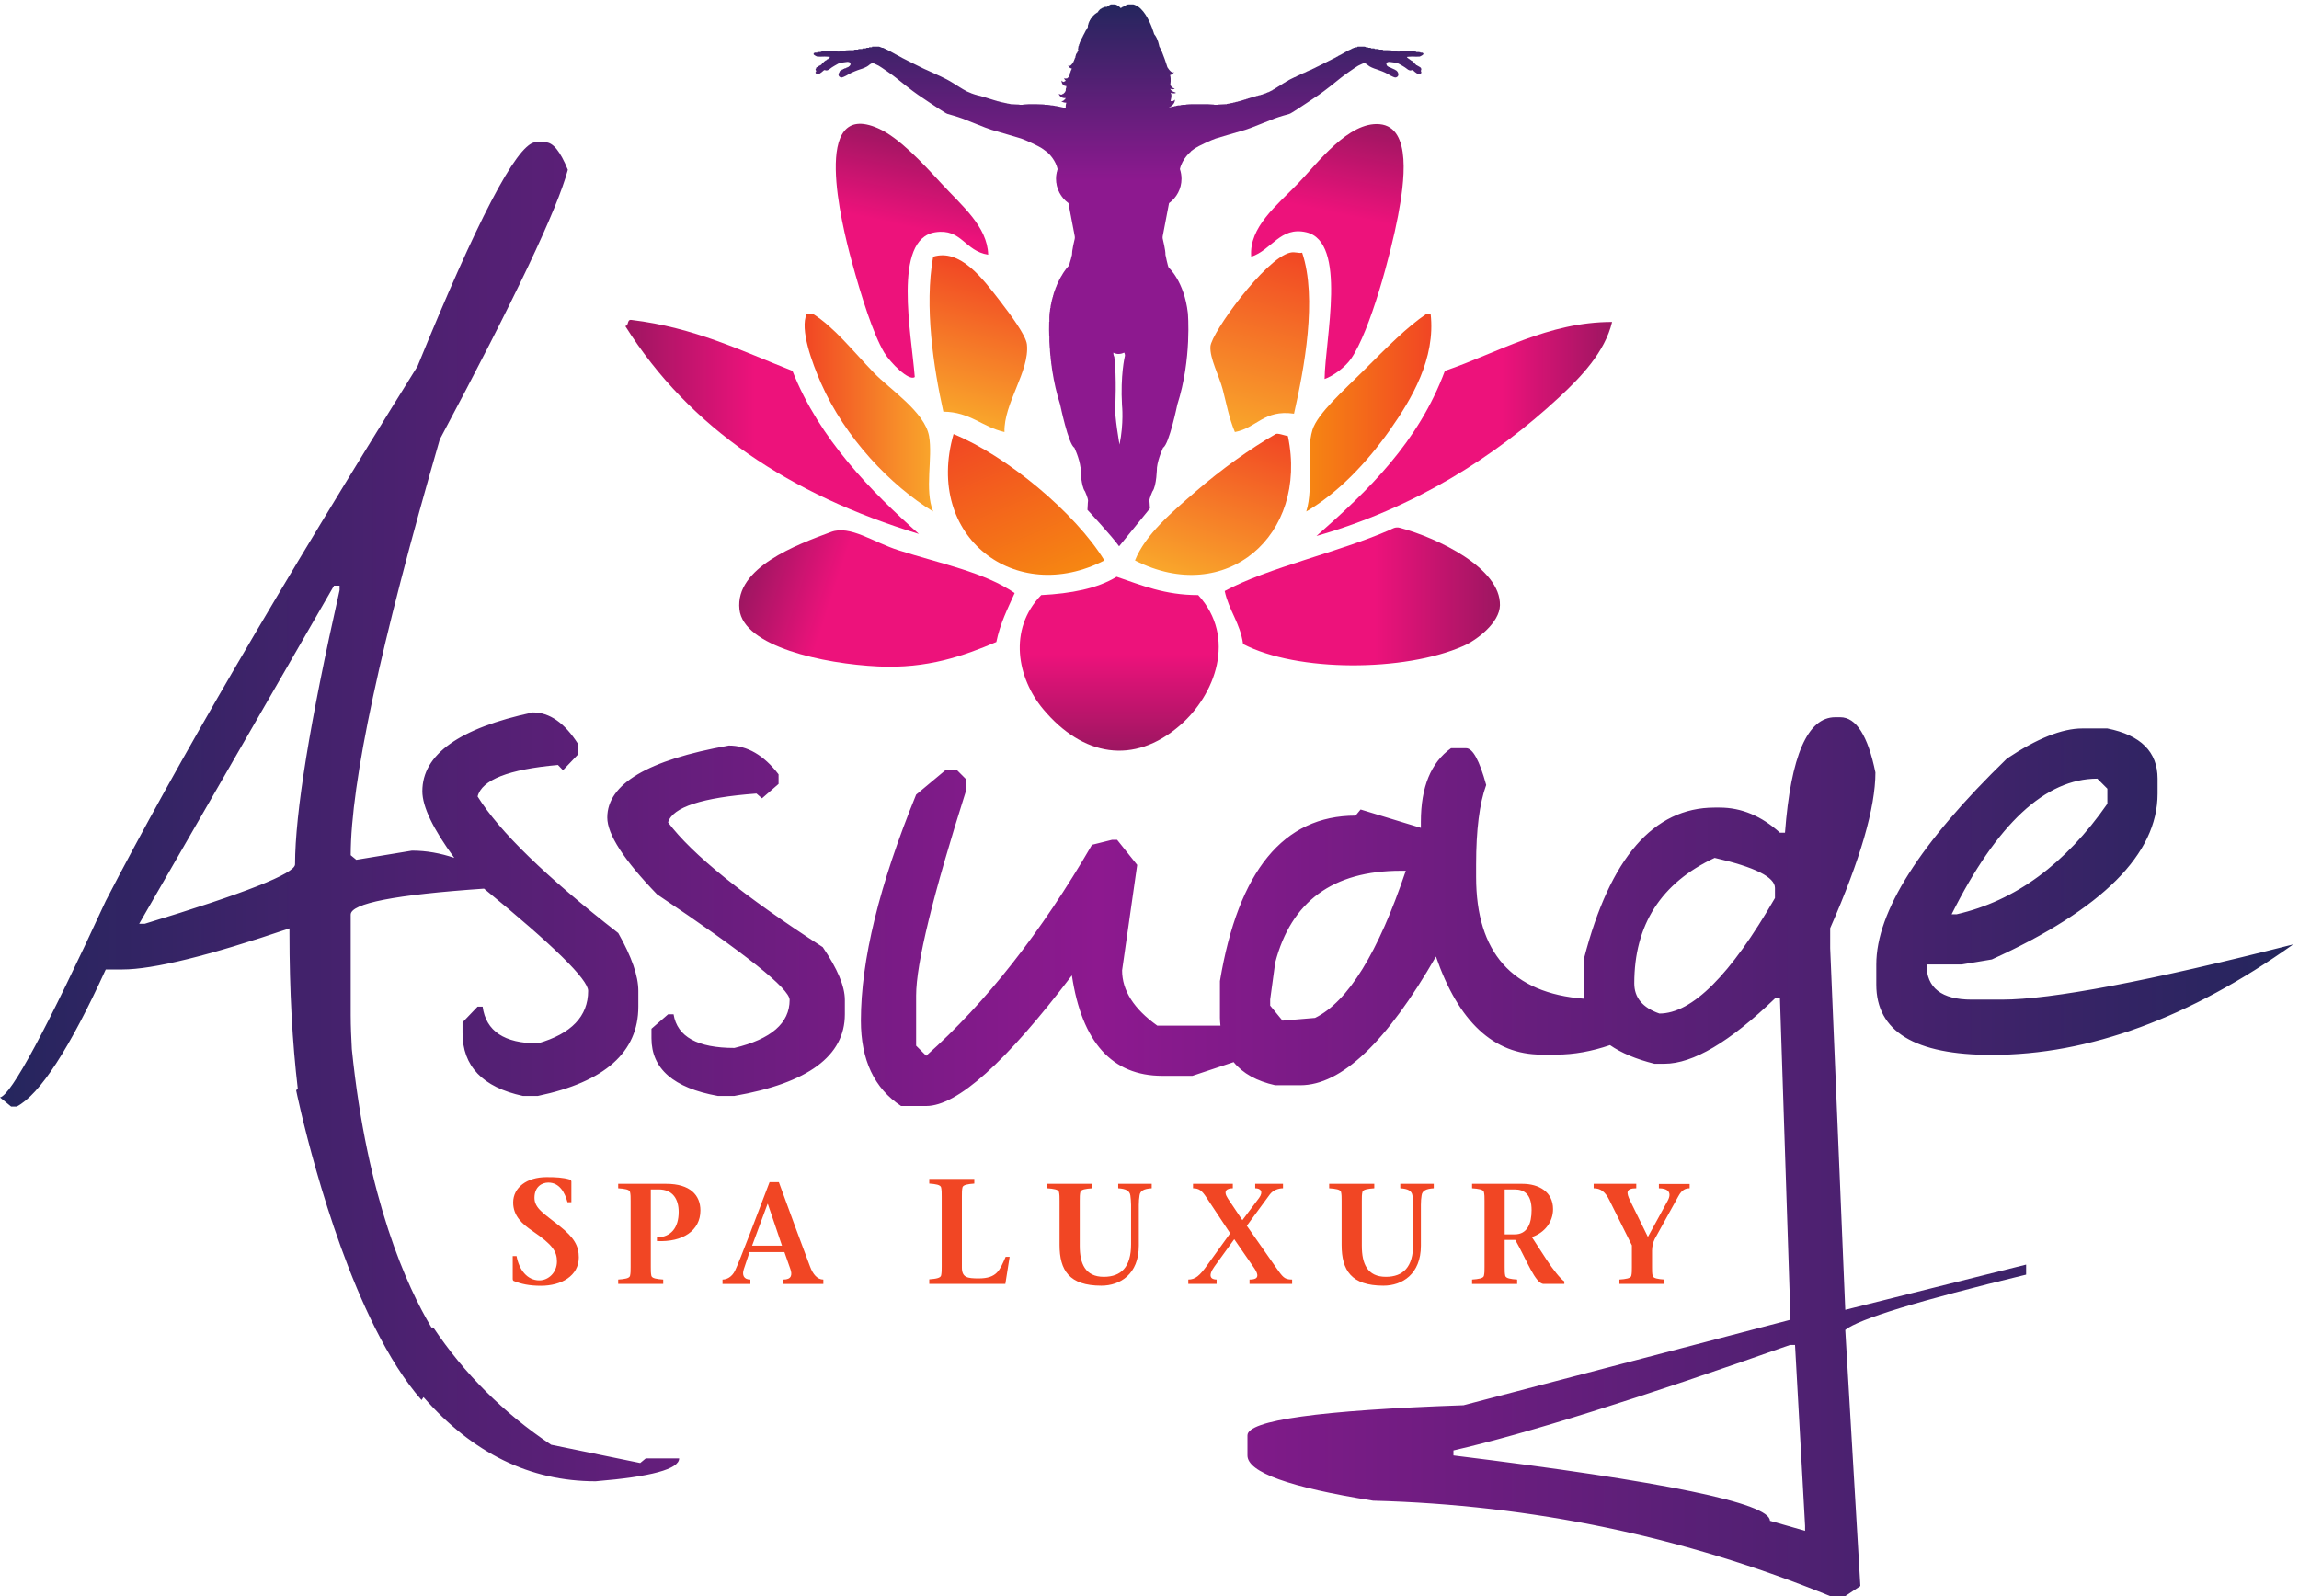
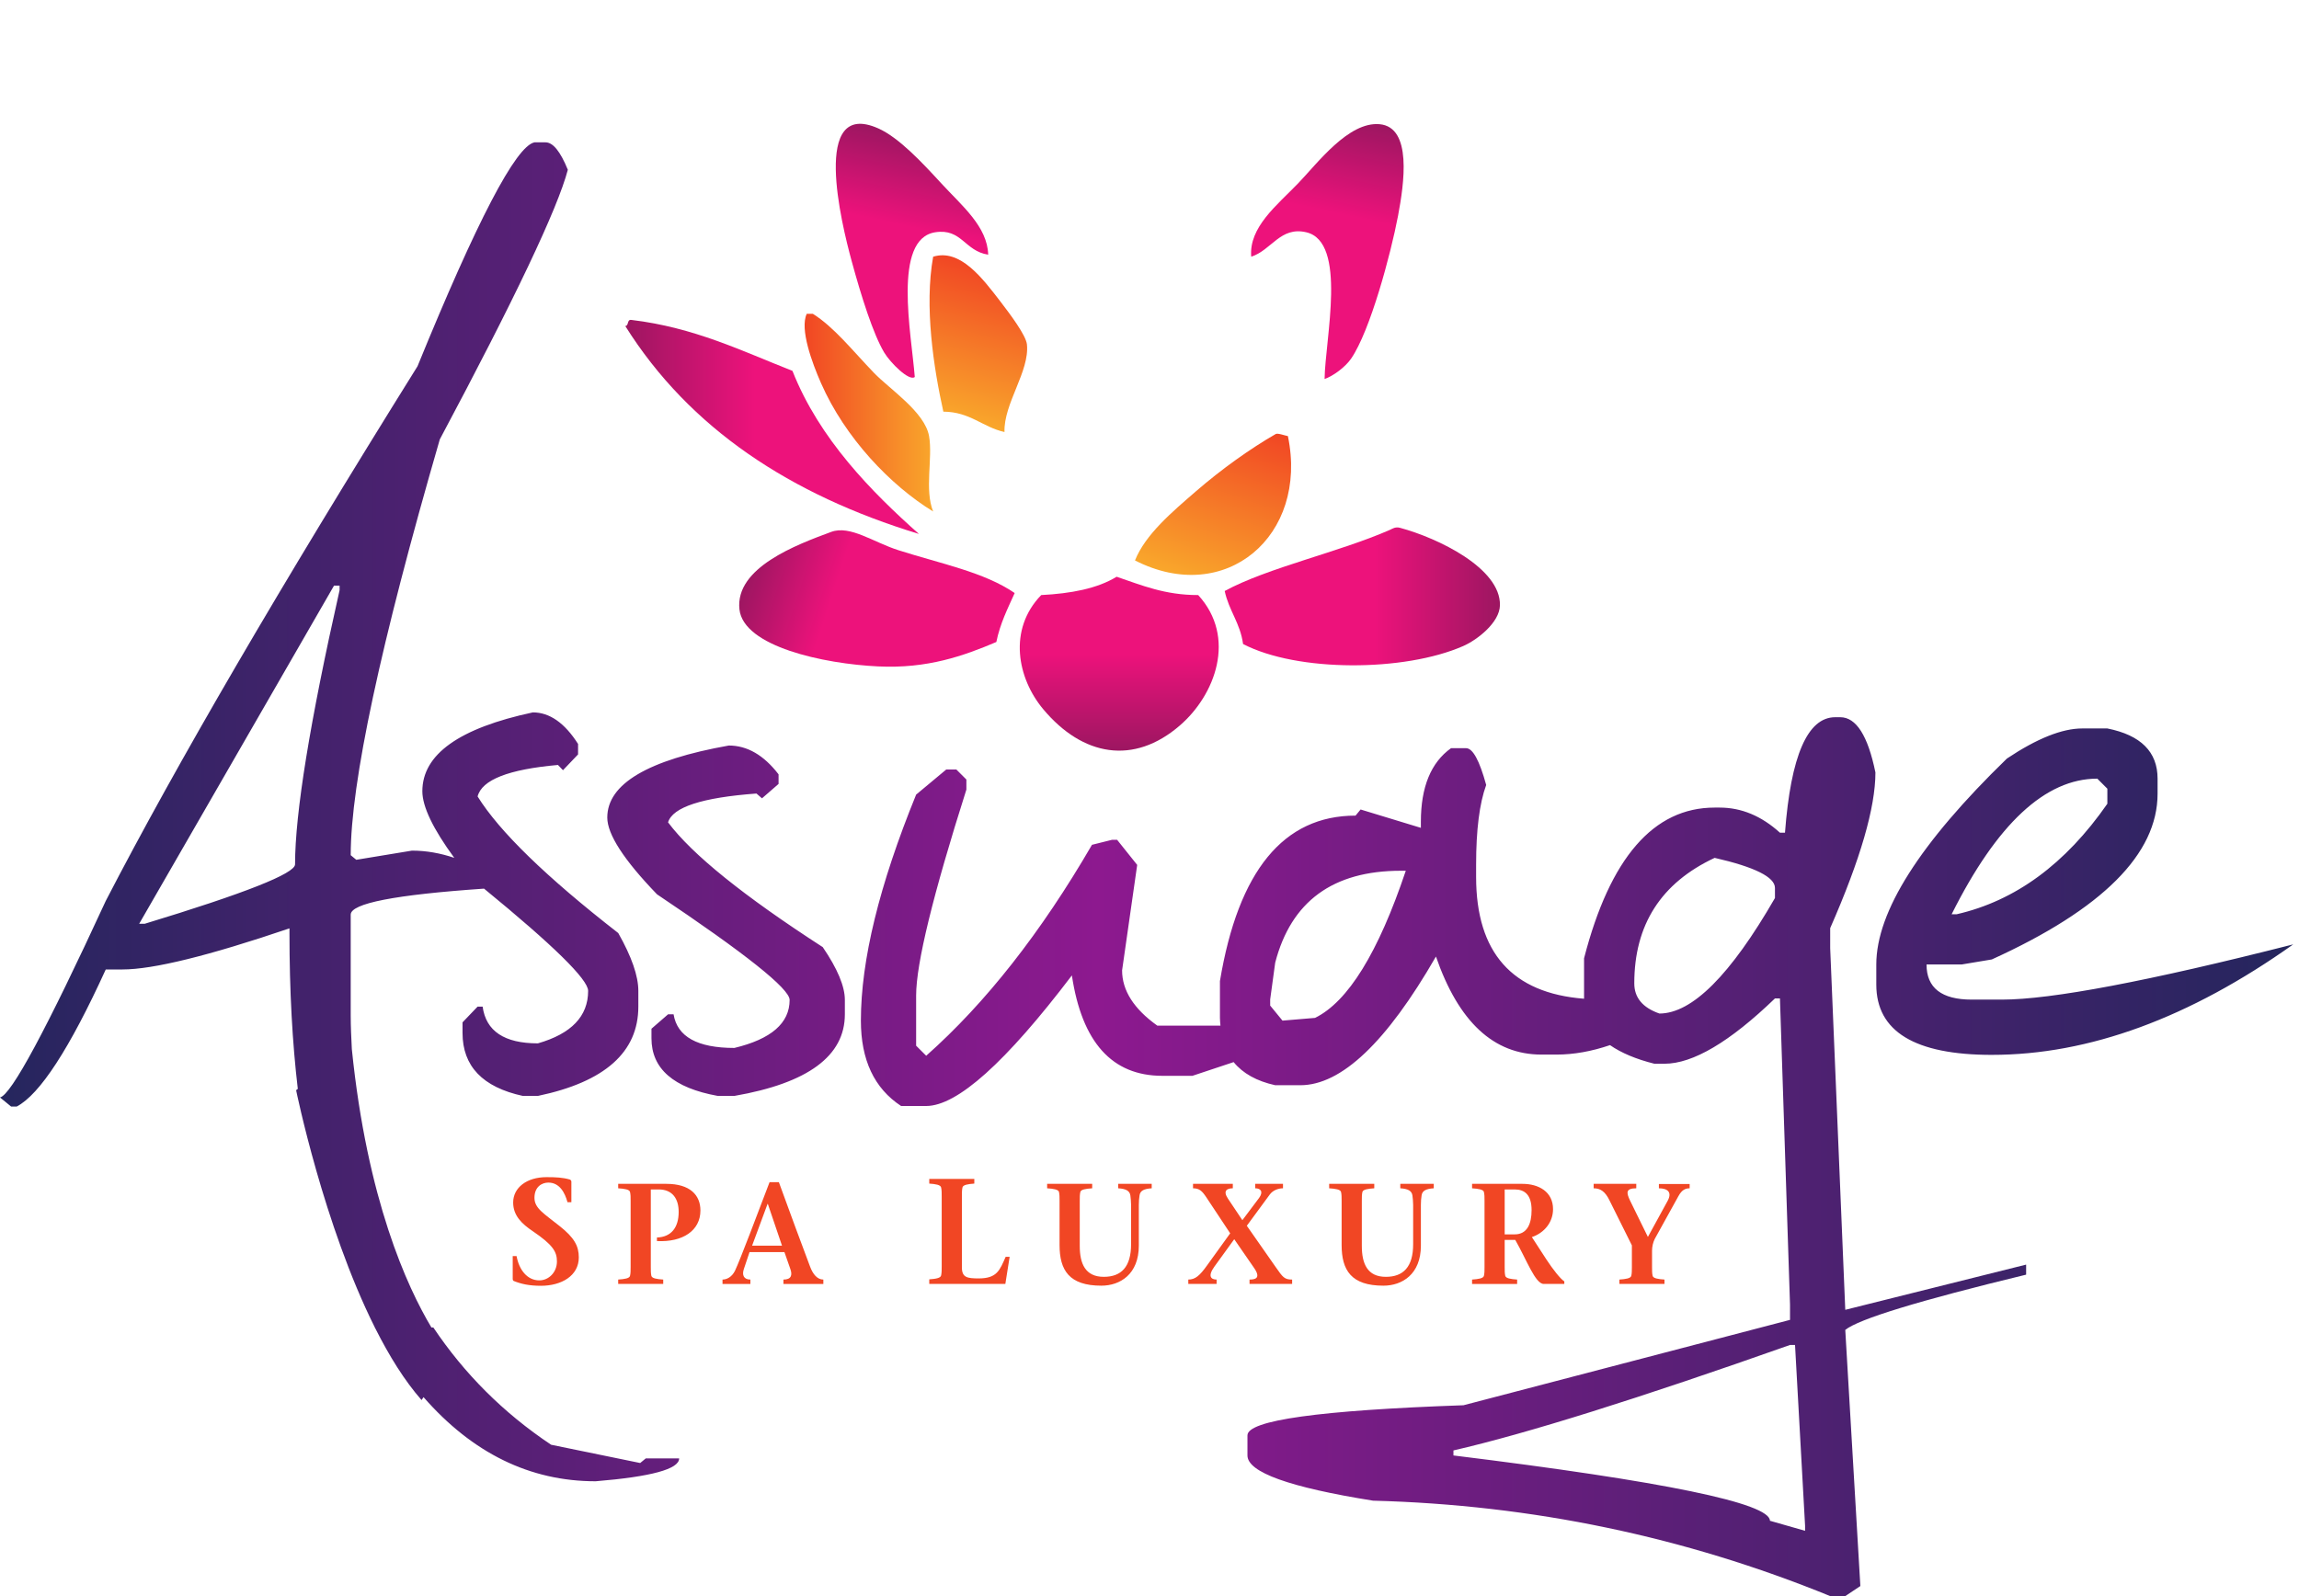
<svg xmlns="http://www.w3.org/2000/svg" viewBox="0 0 508.267 352.96">
  <defs>
    <clipPath id="a">
      <path d="M0 0h3812v2647H0Z" />
    </clipPath>
    <clipPath id="b">
      <path d="M1869.59 2060.64s-7.35-30.84-4.49-80.59c0 0 3.21-29.79-4.17-65.41 0 0-8.62 48.7-7.04 63.2 0 0 2.55 47.23-1.58 82.43 0 0-1.94 4-1.6 7.25 0 0 7.67-5.04 17.92 0 0 0 2.22-2.89.96-6.88zm490.2 499.1c1.34.31 6.71 3.1 6.2 4.36-.46 1.26 1.73 1.73-6.1 2.94-7.89 1.26-15.26 2.1-16.99 2.42-1.73.31-6.41.2-8.46-.21-2.05-.37-7.07-.9-8.85-1.17-1.79-.2-5.89.17-8.51 1.22-2.69 1.05-10.99.84-15.34 1.31-4.37.57-18.43 2.52-23.66 3.52-4.69.89-10.2 2.1-12.66 2.68-2.15.26-6.21.48-9.81-1l-.02.05c-.66-.31-1.31-.57-2.03-.84-1.18-.31-2.42-.57-3.38-.83-1.85-.58-7.97-3.74-11.01-5.37-3.11-1.62-16.08-8.98-22.12-12.03-6.01-3.09-27.58-14.08-32.43-16.29-4.83-2.2-14.06-6.5-19.61-8.93-5.58-2.36-14.87-6.93-20.68-9.87-5.8-3-16.58-9.88-19.82-11.98-3.3-2.05-10.44-6.51-13.77-8.04-3.39-1.57-12.2-5.19-16.84-6.09-4.59-.95-21.78-6.2-28.14-8.31-6.35-2.1-24.7-6.35-29.28-6.72-4.62-.36-15.53-.84-18.77-.58-3.33.27-17.78 1.27-21.95.74 0 0-34.2 1.36-54.4-6.61 3.31 1.46 11.77 5.93 11.77 14.12 0 0-3.69-4.46-7.36-2.04 0 0 3.26 10.24 0 13.5 0 0 6.52-2.47 9.39 0 0 0-9.39 2.04-9.81 6.93 0 0 2.86-2.89 7.78 0 0 0-5.3 0-7.78 6.47 0 0 1.66 9.39-.39 15.91 0 0 5.04.86 6.79 5.48-.68-1-3.8-4.18-11.25 7.55 0 0-7.36 24.48-13.48 34.68 0 0-2.03 13.02-8.54 20.38 0 0-19.56 71.71-55.43 43.18 0 0-11.42 13.45-21.61 2.84 0 0-13.42-.79-16.31-9.35 0 0-15.48-7.77-17.08-25.27 0 0-19.99-33.41-15.5-38.72 0 0-4.89-6.15-4.89-10.19 0 0-6.12-19.55-12.24-14.29 0 0 2.03-5.26 6.12-5.26 0 0-3.67-8.98-3.67-11.03 0-2.04-4.89-8.14-8.96-4.89 0 0 .42-3.67 2.87-4.09 0 0-4.1-4.89-7.37 0 0 0 0-9.35 8.15-9.35 0 0-1.21-5.31-1.21-7.31 0-2.04-4.49-8.98-11.43-5.72 0 0 2.48-7.78 11.86-6.93 0 0-4.52-5.74-7.78-5.31 0 0 3.26-2.42 8.56-2.42 0 0-1.21-2.05-1.21-8.98 0 0-21.59 6.36-47.94 6.56-.31.06-.63.11-.89.16-4.18.53-18.62-.47-21.93-.74-3.29-.26-14.19.22-18.79.58-4.59.37-22.95 4.62-29.29 6.72-6.32 2.11-23.54 7.36-28.15 8.31-4.6.9-13.45 4.52-16.79 6.09-3.34 1.53-10.51 5.99-13.77 8.04-3.25 2.1-14.05 8.98-19.85 11.98-5.81 2.94-15.08 7.51-20.68 9.87-5.54 2.43-14.76 6.73-19.62 8.93-4.83 2.21-26.4 13.2-32.44 16.29-6.01 3.05-18.99 10.41-22.06 12.03-3.11 1.63-9.2 4.79-11.04 5.37-.97.26-2.21.52-3.36.83-.71.27-1.42.53-2.05.84l-.03-.05c-3.6 1.48-7.67 1.26-9.82 1-2.44-.58-7.96-1.79-12.64-2.68-5.2-1-19.28-2.95-23.66-3.52-4.39-.47-12.67-.26-15.32-1.31-2.65-1.05-6.75-1.42-8.56-1.22-1.76.27-6.78.8-8.8 1.17-2.07.41-6.75.52-8.46.21-1.73-.32-9.17-1.16-17.02-2.42-7.86-1.21-5.62-1.68-6.12-2.94s4.88-4.05 6.23-4.36c1.38-.32 8.72-.16 12.36 0 3.66.1 8.72-.58 8.72-.58s.16-.95-2.05-2.26c-2.2-1.31-3.8-3.1-6.09-4.15-2.28-1.05-5.48-5.46-6.8-6.51-1.31-.95-5.72-3.42-7.33-4.36-1.63-.95-1.97-3.94-1.31-4.68.63-.74.5-1.95-.29-3.31-.79-1.32.95-2.21 1.71-3 .71-.78 3.7-.15 5.41.74 1.7.89 4.83 3.57 6.4 5.04 1.59 1.47 3.08-.26 5.13 0 2.05.22 5.17 2.32 6.33 3.52 1.18 1.21 10.14 6.52 12.79 7.83 2.68 1.26 12.12 2.78 15.16 2.89 3.04.1 5.52-1.37 5.12-3.26-.42-1.89-.71-3.36-2.86-4.46-2.18-1.1-8.12-3.47-11.35-5.15-3.23-1.68-5.33-3.79-5.7-7.47-.37-3.72 2.76-5.82 5.41-5.61 2.62.26 11.3 5.09 13.63 6.56 2.29 1.53 12.3 5.62 17.06 7.04 4.72 1.32 11.52 4.26 13.89 6.41 2.37 2.21 5.3 3.83 6.78 3.89 1.37.1 7.06-2.99 9.93-4.25 3.62-1.95 25.16-16.93 29.52-20.7 4.41-3.79 27.17-21.86 36.09-27.85 8.94-5.99 30.45-20.65 35.7-23.85 5.25-3.2 11.06-7.3 13.4-7.88 2.31-.63 15.74-4.31 24.35-7.51 8.59-3.16 39.43-16.13 48.52-18.81 9.09-2.68 42.73-12.4 49.41-14.56 6.67-2.15 29.39-12.76 34.22-16.12 2.21-1.58 5.81-4.15 9.2-6.67 3.83-3.48 13.84-13.66 17.1-28.06-1.71-5.05-2.68-10.46-2.68-16.03 0-16.64 8.14-31.36 20.62-40.44l10.2-53.38s.78-3.05.41-5.36c-.41-2.26-4.96-19.76-4.59-27.01 0 0-4.29-17.44-5.81-18.91 0 0-25.37-25.21-31.47-78.12 0 0-6.85-76.07 17.52-152.2 0 0 13.69-66.2 23.57-71.55 0 0 8.37-17.5 10.27-33.1 0 0 .39-30.79 7.61-39.93 0 0 4.94-11.03 4.94-15.23 0 0-.72-6.31-.98-15.24 0 0 41.31-44.4 52.61-60.58l51.25 62.99c-.31 7.63-.9 12.83-.9 12.83 0 4.2 4.96 15.23 4.96 15.23 7.19 9.14 7.6 39.93 7.6 39.93 1.88 15.6 10.29 33.1 10.29 33.1 9.88 5.35 23.57 71.55 23.57 71.55 24.35 76.13 17.51 152.2 17.51 152.2-6.09 52.91-31.76 75.49-31.76 75.49-1.51 1.53-5.51 21.54-5.51 21.54.35 7.25-4.23 24.75-4.6 27.01-.37 2.31.37 5.36.37 5.36l10.19 53.27c12.56 9.09 20.75 23.85 20.75 40.55 0 5.68-.97 11.09-2.67 16.19 4.06 17.86 18.53 29.21 18.53 29.21l-.05.48c2.59 1.88 5.01 3.67 6.7 4.88 4.83 3.36 27.57 13.97 34.23 16.12 6.67 2.16 40.36 11.88 49.42 14.56 9.09 2.68 39.93 15.65 48.52 18.81 8.61 3.2 21.99 6.88 24.34 7.51 2.35.58 8.12 4.68 13.38 7.88 5.27 3.2 26.77 17.86 35.75 23.85 8.91 5.99 31.65 24.06 36.06 27.85 4.37 3.77 25.87 18.75 29.52 20.7 2.85 1.26 8.57 4.35 9.9 4.25 1.5-.06 4.45-1.68 6.81-3.89 2.37-2.15 9.16-5.09 13.91-6.41 4.75-1.42 14.75-5.51 17.07-7.04 2.31-1.47 10.99-6.3 13.57-6.56 2.63-.21 5.83 1.89 5.46 5.61-.42 3.68-2.49 5.79-5.72 7.47-3.23 1.68-9.14 4.05-11.35 5.15-2.16 1.1-2.43 2.57-2.87 4.46-.4 1.89 2.08 3.36 5.13 3.26 3.06-.11 12.52-1.63 15.15-2.89 2.66-1.31 11.63-6.62 12.8-7.83 1.19-1.2 4.31-3.3 6.36-3.52 2.03-.26 3.53 1.47 5.09 0 1.55-1.47 4.68-4.15 6.4-5.04 1.72-.89 4.72-1.52 5.43-.74.76.79 2.48 1.68 1.74 3-.82 1.36-.96 2.57-.32 3.31.65.74.32 3.73-1.31 4.68-1.61.94-6 3.41-7.34 4.36-1.34 1.05-4.5 5.46-6.8 6.51-2.28 1.05-3.89 2.84-6.1 4.15-2.2 1.31-2.04 2.26-2.04 2.26s5.07.68 8.72.58c3.63-.16 10.98-.32 12.37 0z" />
    </clipPath>
    <clipPath id="d">
-       <path d="M2401.81 2037.2c87.61 29.9 171.47 81.39 277.93 81.33-11.98-50.43-52.35-92.15-88.17-125.4-107.11-99.41-240.11-183.72-403.27-230.48 86.64 76.07 169.36 155.98 213.51 274.55z" />
-     </clipPath>
+       </clipPath>
    <clipPath id="f">
      <path d="M2327.28 1776.2c63.25-17.07 167.33-67.19 166.03-128.77-.59-28.73-37.57-57.47-61-67.76-98.05-43.09-275.97-43.51-366 3.35-4.72 34.89-23.6 55.54-30.53 88.16 71.54 38.88 190.17 64.52 274.54 101.61 4.23 1.94 9.2 5.57 16.96 3.41z" />
    </clipPath>
    <clipPath id="h">
      <path d="M2378.07 2132.09c8.64-74.4-31.71-142.01-67.75-193.23-37.89-53.75-85.3-104.02-138.94-135.5 12.92 42.03-1.16 98.46 10.19 135.5 8.28 27.48 53.47 67.14 84.62 98.34 40.96 40.88 72.24 72.61 105.12 94.89h6.76z" />
    </clipPath>
    <clipPath id="j">
      <path d="M2293.37 2447.31c54.33-4.99 40.72-98.61 30.5-152.57-11.99-62.99-46.1-190.86-77.95-237.2-9.83-14.19-29.55-28.79-44.11-33.89.91 66.46 38.12 227.96-30.43 243.98-43.22 10.14-57.69-29.78-91.53-40.61-4.03 49.02 42.81 85.53 77.96 121.94 32.52 33.78 83.74 103.02 135.56 98.35z" />
    </clipPath>
    <clipPath id="l">
-       <path d="M2164.53 2233.74c25.46-75.86 3.48-192.54-13.52-267.72-50.17 7.25-62.05-23.8-98.3-30.52-9.85 23.21-13.95 46.97-20.32 71.23-6.01 22.75-21.68 51.23-20.32 71.13 1.5 22.5 90.89 145.91 132.18 155.88 8.72 2.15 14.45-1.62 20.28 0z" />
-     </clipPath>
+       </clipPath>
    <clipPath id="n">
      <path d="M2140.84 1928.71c34.46-165.64-103.73-283.69-254.19-206.72 17.31 43.23 61.25 80.22 101.68 115.26 42.4 36.67 89.92 70.55 132.15 94.88 3.42 1.95 14.09-2.2 20.36-3.42z" />
    </clipPath>
    <clipPath id="p">
      <path d="M1991.73 1664.41c64.42-70.56 28.21-166.23-30.54-216.88-76.62-66.24-161.46-51.22-227.03 27.06-43.08 51.43-58.92 132.5-3.39 189.82 49.44 2.52 93.17 10.76 125.38 30.47 41.39-14.03 80.13-30.58 135.58-30.47z" />
    </clipPath>
    <clipPath id="r">
      <path d="M1835.81 1721.99c-147.23-75.97-299.77 38.56-250.75 210.14 88.18-36.14 202.37-130.87 250.75-210.14z" />
    </clipPath>
    <clipPath id="t">
      <path d="M1707.03 2081.23c4.74-44.76-38.8-98.25-37.31-145.73-36.8 8.3-56.82 33.51-101.63 33.88-16.23 73.13-31.82 175-16.94 257.64 44.91 13.82 81.9-35.68 111.85-74.6 16.2-21.12 42.42-56 44.03-71.19z" />
    </clipPath>
    <clipPath id="v">
      <path d="M1686.66 1667.77c-11.53-25.69-24.14-50.38-30.47-81.38-53.9-22.91-114.6-44.66-196.54-40.61-90.7 4.35-223.78 32.99-230.5 94.88-7.48 69.35 94.72 107.38 152.53 128.77 31.43 11.61 69.67-17.02 111.86-30.47 70.42-22.49 142.48-36.36 193.12-71.19z" />
    </clipPath>
    <clipPath id="x">
      <path d="M1564.67 2348.96c34.1-37.09 76.63-71.61 77.97-118.58-39.4 6-43.87 44.14-88.13 37.25-71.16-11.08-39.43-169.21-33.91-240.62-9.09-7.77-40.66 23.64-50.81 40.67-18.31 30.68-38.12 93.3-54.22 152.51-16.83 61.58-67.87 269.67 44.08 220.29 34.23-15.08 73.08-56.74 105.02-91.52z" />
    </clipPath>
    <clipPath id="z">
      <path d="M1544.35 1928.71c6.46-36.66-7.92-88.83 6.8-125.35-70.85 43.35-146.37 122.31-186.41 213.46-14.76 33.62-35.67 89.74-23.71 115.27h10.14c35.61-22.49 65.01-60.21 101.68-98.3 25.92-26.95 84.45-64.99 91.5-105.08z" />
    </clipPath>
    <clipPath id="B">
      <path d="M1317.28 2037.2c44.65-113.53 132.42-202 210.17-271.14-213.04 64.94-380.89 174.95-488.09 345.7 6.38.36 2.33 11.18 10.19 10.13 104.89-12.55 183.41-51.59 267.73-84.69z" />
    </clipPath>
    <clipPath id="D">
      <path d="M1110.49 1286.51c7.65 25.27 56.59 41.24 146.95 47.91l9.19-7.98 27.56 23.95v15.93c-24.53 31.93-52.1 47.91-82.7 47.91-134.67-23.96-202.03-63.84-202.03-119.74 0-27.93 27.54-70.49 82.67-127.66 146.95-98.45 220.45-157.03 220.45-175.592 0-38.59-30.66-65.168-91.86-79.84-61.27 0-94.97 18.641-101.06 55.903h-9.17l-27.57-23.949v-15.973c0-50.551 36.74-82.488 110.21-95.738h27.59c122.41 21.23 183.66 66.468 183.66 135.66v23.937c0 22.662-12.29 51.912-36.75 87.802-131.62 85.11-217.37 154.25-257.14 207.47zM3000.53 108.539l-58.42 16.699c0 29.211-175.37 65.41-526.09 108.594v8.348c121.03 27.789 307.52 86.269 559.47 175.371h8.34l16.7-300.653zm-50.07 1052.151c-73.82-128.09-137.8-192.069-192.08-192.069-27.88 9.758-41.76 26.41-41.76 50.159 0 97.4 44.49 166.97 133.6 208.68 66.82-15.29 100.24-32 100.24-50.07zm-764.53-199.319-54.08-4.531-20.47 25v10.191l8.34 61.169c26.44 101.86 96 152.82 208.79 152.82h8.3c-45.8-136.33-96.12-217.809-150.88-244.649zm856.34 115.829v33.42c50.14 114.12 75.19 200.43 75.19 258.85-12.54 61.25-32.03 91.83-58.46 91.83h-8.36c-45.95 0-73.81-63.99-83.52-192.02h-8.37c-30.62 27.79-63.98 41.77-100.16 41.77h-8.37c-101.6 0-173.97-83.59-217.08-250.56v-66.771c0-.149.03-.321.03-.481-119.57 9.212-179.47 76.662-179.47 202.542v20.43c0 57.69 5.58 101.87 16.75 132.45-11.17 40.77-22.27 61.15-33.41 61.15h-25.06c-33.41-23.85-50.1-64.62-50.1-122.25v-10.18l-100.2 30.51-8.39-10.19c-119.68 0-194.86-91.68-225.42-275.08v-61.1c0-4.559.51-8.719.85-12.981h-105.01c-38.98 27.852-58.48 58.471-58.48 91.831l25.09 175.36-33.39 41.77h-8.35l-33.41-8.34c-84.9-146.16-176.76-263.051-275.56-350.738l-16.75 16.707v83.48c0 52.911 27.84 167.011 83.53 342.381v16.7l-16.71 16.72h-16.71l-50.11-41.78c-61.26-150.25-91.84-275.55-91.84-375.79 0-65.41 22.27-112.699 66.83-141.942h41.76c51.49 0 132.22 72.391 242.14 217.122 16.72-111.321 66.83-166.969 150.31-166.969h50.07l68.5 22.801c15.31-18.793 38.33-31.622 69.09-38.442h41.72c68.19 0 143.35 71.328 225.48 213.97 37.6-108.689 96.05-163.028 175.37-163.028h25.05c28.82 0 58.48 5.378 88.92 15.73 18.6-12.883 43.03-23.273 73.78-30.953h16.7c47.31 0 108.53 36.133 183.72 108.59h8.29l16.74-509.387v-25.07L2432.71 317.32c-239.36-8.359-359.1-25.011-359.1-50.07v-33.418c0-27.891 69.63-52.961 208.82-75.184C2546.81 151.719 2800.15 98.82 3042.27 0h25.06l25.08 16.691-25.08 425.868c22.25 18.082 122.43 48.703 300.64 91.89v16.699l-300.64-75.179ZM564.477 1672.5c-49.379-219.03-74.016-371.02-74.016-455.86 0-15.18-83.277-48.13-249.871-98.77h-9.246l323.894 562.24h9.239zM1064.16 221.27l-148.023 30.371c-79.782 53.218-144.614 118.519-195.782 194.918h-3.171c-40.414 67.5-106.918 212.402-132.336 462.91-.926 18.531-1.875 37.121-1.875 56.461v167.13c0 18.75 73.992 33.09 221.64 43.23 115.266-94.36 173.02-151.05 173.02-169.96 0-42.24-27.875-71.35-83.508-87.31-55.695 0-86.32 20.32-91.863 61.101h-8.356l-25.058-26.16v-17.563c0-55.308 33.414-90.25 100.215-104.757h25.062c111.315 23.269 166.955 72.781 166.955 148.48v26.209c0 24.75-11.13 56.81-33.36 96.08-119.728 93.16-197.638 168.91-233.814 227.13 6.938 27.63 51.461 45.13 133.578 52.38l8.352-8.72 25.059 26.27v17.38c-22.247 34.94-47.336 52.48-75.153 52.48-122.465-26.21-183.691-69.86-183.691-131.08 0-25.62 17.847-62.73 53.07-110.79-23.152 7.83-46.582 12.02-70.336 12.02l-92.539-15.24-9.273 7.64c0 120.25 49.355 350.73 148.078 691.37 124.902 234.27 195.828 383.68 212.828 448.3-12.379 30.37-24.676 45.6-37.02 45.6h-18.484c-30.895-6.31-95.645-130.44-194.336-372.27-228.273-366.02-401.016-662.33-518.226-888.98C77.098 941.82 18.516 832.969 0 829.121l18.516-15.18h9.222c38.543 20.231 87.922 96.207 148.075 227.959h27.792c50.852 0 143.426 22.74 277.579 68.34v-7.55c0-97.2 4.855-183.049 13.855-259.338l-2.793-2.204s45.664-224.32 130.918-394.589h-.156c.367-.637.762-1.219 1.125-1.899 22.793-45.23 48.34-86.578 76.629-118.73l3.269 4.879c81.442-93.137 176.77-139.899 286.125-139.899 92.494 7.621 138.784 20.231 138.784 37.981h-55.51zm2422.15 1137.9 16.68-16.71v-25.01c-69.58-100.24-153.1-161.49-250.48-183.77h-8.37c75.18 150.37 155.86 225.49 242.17 225.49zm-175.37-459.272c161.42 0 328.46 61.204 501.02 183.712-240.75-61.26-402.2-91.829-484.31-91.829h-50.1c-50.09 0-75.14 19.489-75.14 58.419h58.46l50.07 8.36c183.69 83.52 275.54 175.36 275.54 275.54v25.07c0 44.55-27.86 72.34-83.49 83.47h-41.74c-33.37 0-75.19-16.64-125.24-50.06-144.81-140.59-217.1-254.65-217.1-342.38v-33.41c0-77.97 64.01-116.892 192.03-116.892z" />
    </clipPath>
    <linearGradient id="c" x1="0" x2="1" y1="0" y2="0" gradientTransform="scale(-901.665 901.665) rotate(90 -1.999 -.063)" gradientUnits="userSpaceOnUse" spreadMethod="pad">
      <stop offset="0" style="stop-opacity:1;stop-color:#8d198f" />
      <stop offset=".674" style="stop-opacity:1;stop-color:#8d198f" />
      <stop offset="1" style="stop-opacity:1;stop-color:#24265d" />
    </linearGradient>
    <linearGradient id="e" x1="0" x2="1" y1="0" y2="0" gradientTransform="matrix(491.436 0 0 -491.436 2188.3 1940.59)" gradientUnits="userSpaceOnUse" spreadMethod="pad">
      <stop offset="0" style="stop-opacity:1;stop-color:#ed127b" />
      <stop offset=".629" style="stop-opacity:1;stop-color:#ed127b" />
      <stop offset="1" style="stop-opacity:1;stop-color:#9c1661" />
    </linearGradient>
    <linearGradient id="g" x1="0" x2="1" y1="0" y2="0" gradientTransform="matrix(457.539 0 0 -457.539 2035.78 1662.24)" gradientUnits="userSpaceOnUse" spreadMethod="pad">
      <stop offset="0" style="stop-opacity:1;stop-color:#ed127b" />
      <stop offset=".546" style="stop-opacity:1;stop-color:#ed127b" />
      <stop offset="1" style="stop-opacity:1;stop-color:#9c1661" />
    </linearGradient>
    <linearGradient id="i" x1="0" x2="1" y1="0" y2="0" gradientTransform="matrix(207.871 0 0 -207.871 2171.38 1967.73)" gradientUnits="userSpaceOnUse" spreadMethod="pad">
      <stop offset="0" style="stop-opacity:1;stop-color:#f68712" />
      <stop offset="1" style="stop-opacity:1;stop-color:#f14624" />
    </linearGradient>
    <linearGradient id="k" x1="0" x2="1" y1="0" y2="0" gradientTransform="scale(433.75 -433.75) rotate(-78 -.415 -5.409)" gradientUnits="userSpaceOnUse" spreadMethod="pad">
      <stop offset="0" style="stop-opacity:1;stop-color:#ed127b" />
      <stop offset=".629" style="stop-opacity:1;stop-color:#ed127b" />
      <stop offset="1" style="stop-opacity:1;stop-color:#9c1661" />
    </linearGradient>
    <linearGradient id="m" x1="0" x2="1" y1="0" y2="0" gradientTransform="scale(317.519 -317.519) rotate(-74 -.804 -7.343)" gradientUnits="userSpaceOnUse" spreadMethod="pad">
      <stop offset="0" style="stop-opacity:1;stop-color:#f9a72b" />
      <stop offset="1" style="stop-opacity:1;stop-color:#f14624" />
    </linearGradient>
    <linearGradient id="o" x1="0" x2="1" y1="0" y2="0" gradientTransform="scale(280.634 -280.634) rotate(-71 -.678 -7.958)" gradientUnits="userSpaceOnUse" spreadMethod="pad">
      <stop offset="0" style="stop-opacity:1;stop-color:#f9a72b" />
      <stop offset="1" style="stop-opacity:1;stop-color:#f14624" />
    </linearGradient>
    <linearGradient id="q" x1="0" x2="1" y1="0" y2="0" gradientTransform="scale(-289.155 289.155) rotate(-90 -.286 6.148)" gradientUnits="userSpaceOnUse" spreadMethod="pad">
      <stop offset="0" style="stop-opacity:1;stop-color:#ed127b" />
      <stop offset=".446" style="stop-opacity:1;stop-color:#ed127b" />
      <stop offset="1" style="stop-opacity:1;stop-color:#9c1661" />
    </linearGradient>
    <linearGradient id="s" x1="0" x2="1" y1="0" y2="0" gradientTransform="scale(-292.06 292.06) rotate(67 -7.34 -1.633)" gradientUnits="userSpaceOnUse" spreadMethod="pad">
      <stop offset="0" style="stop-opacity:1;stop-color:#f68712" />
      <stop offset="1" style="stop-opacity:1;stop-color:#f14624" />
    </linearGradient>
    <linearGradient id="u" x1="0" x2="1" y1="0" y2="0" gradientTransform="scale(256.299 -256.299) rotate(-74 -2.003 -7.91)" gradientUnits="userSpaceOnUse" spreadMethod="pad">
      <stop offset="0" style="stop-opacity:1;stop-color:#f9a72b" />
      <stop offset="1" style="stop-opacity:1;stop-color:#f14624" />
    </linearGradient>
    <linearGradient id="w" x1="0" x2="1" y1="0" y2="0" gradientTransform="scale(-432.441 432.441) rotate(18 -13.418 -10.273)" gradientUnits="userSpaceOnUse" spreadMethod="pad">
      <stop offset="0" style="stop-opacity:1;stop-color:#ed127b" />
      <stop offset=".662" style="stop-opacity:1;stop-color:#ed127b" />
      <stop offset="1" style="stop-opacity:1;stop-color:#9c1661" />
    </linearGradient>
    <linearGradient id="y" x1="0" x2="1" y1="0" y2="0" gradientTransform="scale(396.137 -396.137) rotate(-78 -1.337 -4.844)" gradientUnits="userSpaceOnUse" spreadMethod="pad">
      <stop offset="0" style="stop-opacity:1;stop-color:#ed127b" />
      <stop offset=".617" style="stop-opacity:1;stop-color:#ed127b" />
      <stop offset="1" style="stop-opacity:1;stop-color:#9c1661" />
    </linearGradient>
    <linearGradient id="A" x1="0" x2="1" y1="0" y2="0" gradientTransform="translate(1551.15 1967.72) scale(-213.667 213.667)" gradientUnits="userSpaceOnUse" spreadMethod="pad">
      <stop offset="0" style="stop-opacity:1;stop-color:#f9a72b" />
      <stop offset="1" style="stop-opacity:1;stop-color:#f14624" />
    </linearGradient>
    <linearGradient id="C" x1="0" x2="1" y1="0" y2="0" gradientTransform="translate(1527.45 1944.01) scale(-488.096 488.096)" gradientUnits="userSpaceOnUse" spreadMethod="pad">
      <stop offset="0" style="stop-opacity:1;stop-color:#ed127b" />
      <stop offset=".558" style="stop-opacity:1;stop-color:#ed127b" />
      <stop offset="1" style="stop-opacity:1;stop-color:#9c1661" />
    </linearGradient>
    <linearGradient id="E" x1="0" x2="1" y1="0" y2="0" gradientTransform="matrix(3811.96 0 0 -3811.96 0 1208.58)" gradientUnits="userSpaceOnUse" spreadMethod="pad">
      <stop offset="0" style="stop-opacity:1;stop-color:#24265d" />
      <stop offset=".479" style="stop-opacity:1;stop-color:#8d198f" />
      <stop offset=".995" style="stop-opacity:1;stop-color:#24265d" />
      <stop offset="1" style="stop-opacity:1;stop-color:#24265d" />
    </linearGradient>
  </defs>
  <g clip-path="url(#a)" transform="matrix(.133 0 0 -.133 0 352.96)">
    <g clip-path="url(#b)">
-       <path d="M1859 1745v2h-1v1h-1v1h-1v2h-1v1h-1v1h-1v1h-1v2h-1v1h-1v1h-1v1h-1v1h-1v2h-1v1h-1v1h-1v1h-1v1h-1v1h-1v2h-1v1h-1v1h-1v1h-1v1h-1v1h-1v1h-1v2h-1v1h-1v1h-1v1h-1v1h-1v1h-1v1h-1v1h-1v2h-1v1h-1v1h-1v1h-1v1h-1v1h-1v1h-1v1h-1v1h-1v1h-1v2h-1v1h-1v1h-1v1h-1v1h-1v1h-1v1h-1v1h-1v1h-1v9h1v10h-1v4h-1v2h-1v3h-1v2h-1v2h-1v2h-1v2h-1v4h-1v3h-1v6h-1v8h-1v15h-1v5h-1v5h-1v3h-1v3h-1v3h-1v3h-1v3h-1v2h-1v2h-1v3h-1v1h-1v1h-1v1h-1v2h-1v2h-1v2h-1v2h-1v2h-1v3h-1v3h-1v3h-1v3h-1v4h-1v3h-1v4h-1v3h-1v4h-1v4h-1v4h-1v4h-1v4h-1v5h-1v4h-1v4h-1v4h-1v3h-1v4h-1v3h-1v4h-1v4h-1v4h-1v4h-1v5h-1v5h-1v5h-1v6h-1v6h-1v7h-1v8h-1v9h-1v12h-1v21h-1v24h1v17h1v6h1v6h1v5h1v4h1v3h1v4h1v4h1v2h1v3h1v3h1v2h1v3h1v2h1v2h1v2h1v2h1v2h1v2h1v2h1v1h1v2h1v2h1v1h1v2h1v1h1v2h1v1h1v1h1v1h1v2h1v1h1v1h1v3h1v4h1v3h1v4h1v6h1v8h1v5h1v5h1v4h1v8h-1v6h-1v5h-1v5h-1v5h-1v5h-1v6h-1v5h-1v5h-1v5h-1v6h-2v1h-1v1h-1v1h-1v1h-1v1h-1v1h-1v1h-1v1h-1v2h-1v1h-1v2h-1v1h-1v2h-1v1h-1v3h-1v2h-1v3h-1v3h-1v5h-1v16h1v4h1v7h-1v2h-1v3h-1v2h-1v2h-1v1h-1v2h-1v2h-1v1h-1v1h-1v2h-1v1h-1v1h-1v1h-1v1h-1v1h-1v1h-1v1h-1v1h-2v1h-1v1h-1v1h-2v1h-1v1h-2v1h-2v1h-1v1h-2v1h-2v1h-2v1h-2v1h-2v1h-3v1h-2v1h-2v1h-2v1h-2v1h-3v1h-2v1h-3v1h-3v1h-3v1h-3v1h-4v1h-3v1h-4v1h-3v1h-3v1h-4v1h-3v1h-4v1h-3v1h-4v1h-3v1h-3v1h-3v1h-3v1h-3v1h-3v1h-2v1h-3v1h-2v1h-3v1h-2v1h-3v1h-2v1h-3v1h-2v1h-3v1h-2v1h-3v1h-2v1h-3v1h-2v1h-3v1h-3v1h-3v1h-4v1h-3v1h-3v1h-4v1h-3v1h-2v1h-1v1h-2v1h-2v1h-1v1h-2v1h-1v1h-2v1h-1v1h-2v1h-2v1h-1v1h-2v1h-1v1h-2v1h-1v1h-1v1h-2v1h-1v1h-2v1h-1v1h-2v1h-1v1h-2v1h-1v1h-2v1h-1v1h-2v1h-1v1h-2v1h-1v1h-2v1h-1v1h-2v1h-1v1h-1v1h-2v1h-1v1h-1v1h-2v1h-1v1h-1v1h-1v1h-2v1h-1v1h-1v1h-2v1h-1v1h-1v1h-1v1h-2v1h-1v1h-1v1h-1v1h-2v1h-1v1h-1v1h-1v1h-2v1h-1v1h-1v1h-1v1h-2v1h-1v1h-2v1h-1v1h-1v1h-2v1h-1v1h-2v1h-1v1h-1v1h-2v1h-1v1h-2v1h-1v1h-2v1h-1v1h-2v1h-2v1h-2v1h-2v1h-2v1h-4v-1h-2v-1h-1v-1h-2v-1h-1v-1h-2v-1h-2v-1h-2v-1h-2v-1h-3v-1h-3v-1h-3v-1h-3v-1h-2v-1h-3v-1h-2v-1h-2v-1h-1v-1h-2v-1h-2v-1h-2v-1h-2v-1h-2v-1h-3v-1h-2v1h-3v1h-1v2h-1v4h1v2h1v2h1v1h1v1h2v1h2v1h2v1h3v1h2v1h2v1h1v1h1v1h1v3h-1v1h-10v-1h-5v-1h-3v-1h-2v-1h-2v-1h-1v-1h-2v-1h-2v-1h-1v-1h-2v-1h-1v-1h-1v-1h-2v-1h-2v-1h-4v1h-2v-1h-1v-1h-1v-1h-1v-1h-2v-1h-1v-1h-2v-1h-5v1h-1v1h-1v3h1v2h-1v3h1v2h1v1h2v1h1v1h2v1h2v1h1v1h1v1h1v1h1v1h1v1h1v1h1v1h2v1h1v1h2v1h1v1h1v1h-21v1h-2v1h-1v1h-2v4h1v1h5v1h6v1h8v1h14v-1h14v1h5v1h14v1h7v1h7v1h6v1h5v1h5v1h14v-1h2v-1h4v-1h2v-1h2v-1h2v-1h2v-1h2v-1h2v-1h2v-1h2v-1h2v-1h1v-1h2v-1h2v-1h2v-1h2v-1h2v-1h1v-1h2v-1h2v-1h2v-1h2v-1h2v-1h2v-1h2v-1h2v-1h2v-1h2v-1h2v-1h2v-1h2v-1h2v-1h2v-1h2v-1h2v-1h2v-1h2v-1h3v-1h2v-1h2v-1h2v-1h2v-1h3v-1h2v-1h2v-1h2v-1h2v-1h3v-1h2v-1h2v-1h2v-1h2v-1h2v-1h2v-1h2v-1h2v-1h1v-1h2v-1h2v-1h1v-1h2v-1h2v-1h1v-1h2v-1h1v-1h2v-1h1v-1h2v-1h2v-1h1v-1h2v-1h2v-1h2v-1h1v-1h3v-1h2v-1h2v-1h3v-1h3v-1h3v-1h4v-1h4v-1h3v-1h4v-1h3v-1h3v-1h4v-1h3v-1h3v-1h3v-1h4v-1h4v-1h5v-1h4v-1h5v-1h15v-1h6v1h36v-1h10v-1h7v-1h6v-1h5v-1h4v-1h3v8h-5v1h-2v2h2v1h2v1h1v1h1v1h-3v1h-3v1h-1v1h-1v1h-1v1h-1v2h-1v1h3v-1h3v1h2v1h1v1h1v1h1v2h1v5h1v2h-2v1h-2v1h-1v1h-1v1h-1v2h-1v5h1v-1h1v-1h1v-1h1v1h2v2h-1v2h-1v2h2v-1h4v1h1v1h1v1h1v3h1v4h1v3h1v2h1v1h-3v1h-1v1h-1v2h-1v2h1v-1h3v1h1v1h1v1h1v2h1v1h1v2h1v3h1v2h1v4h1v3h1v1h1v2h1v2h1v1h-1v3h1v4h1v3h1v3h1v2h1v2h1v2h1v2h1v2h1v2h1v2h1v2h1v2h1v2h1v1h1v2h1v2h1v5h1v3h1v2h1v2h1v2h1v1h1v2h1v1h1v1h1v1h1v1h1v1h1v1h2v1h1v1h2v2h1v1h1v1h1v1h1v1h2v1h2v1h2v1h5v1h2v1h1v1h2v1h11v-1h2v-1h1v-1h2v-1h1v-1h3v1h2v1h1v1h3v1h2v1h13v-1h2v-1h2v-1h2v-1h1v-1h2v-1h1v-1h1v-1h1v-1h1v-1h1v-1h1v-2h1v-1h1v-1h1v-2h1v-1h1v-2h1v-2h1v-2h1v-2h1v-1h1v-3h1v-2h1v-2h1v-3h1v-2h1v-3h1v-3h1v-3h1v-2h1v-1h1v-2h1v-2h1v-2h1v-2h1v-3h1v-3h1v-5h1v-2h1v-2h1v-2h1v-2h1v-2h1v-3h1v-2h1v-3h1v-3h1v-3h1v-3h1v-3h1v-3h1v-2h1v-2h1v-1h1v-1h1v-1h1v-1h1v-1h1v-1h3v1h1v-2h-1v-2h-1v-1h-2v-1h-2v-17h1v-1h1v-2h2v-1h2v-1h2v-1h-2v-1h-5v-1h1v-1h2v-1h2v-1h2v-1h2v-1h-2v-1h-6v1h-1v-2h1v-6h-1v-5h2v1h2v1h1v1h2v-3h-1v-3h-1v-2h-1v-1h-1v-1h-1v-1h-1v-1h3v1h4v1h7v1h9v1h47v-1h7v1h14v1h5v1h5v1h4v1h4v1h4v1h3v1h3v1h4v1h3v1h3v1h3v1h4v1h3v1h4v1h4v1h3v1h3v1h3v1h2v1h3v1h2v1h2v1h2v1h1v1h2v1h2v1h1v1h2v1h1v1h2v1h2v1h1v1h2v1h1v1h2v1h2v1h1v1h2v1h2v1h1v1h2v1h2v1h2v1h2v1h3v1h2v1h2v1h2v1h2v1h2v1h2v1h3v1h2v1h2v1h2v1h2v1h3v1h2v1h2v1h2v1h2v1h2v1h2v1h2v1h2v1h2v1h2v1h2v1h2v1h2v1h2v1h2v1h2v1h2v1h2v1h2v1h2v1h2v1h2v1h1v1h2v1h2v1h2v1h2v1h2v1h1v1h2v1h2v1h2v1h2v1h2v1h2v1h2v1h4v1h3v1h14v-1h4v-1h5v-1h6v-1h7v-1h7v-1h14v-1h5v-1h14v1h15v-1h7v-1h7v-1h4v-1h1v-1h1v-2h-1v-1h-1v-1h-2v-1h-2v-1h-21v-1h1v-1h2v-1h1v-1h1v-1h2v-1h1v-1h2v-1h1v-1h1v-2h1v-1h1v-1h2v-1h2v-1h2v-1h1v-1h1v-1h1v-10h-2v-1h-4v1h-3v1h-1v1h-1v1h-2v1h-1v1h-1v1h-1v-1h-5v1h-2v1h-1v1h-2v1h-1v1h-1v1h-2v1h-2v1h-1v1h-2v1h-2v1h-2v1h-3v1h-5v1h-10v-1h-1v-2h1v-2h1v-1h1v-1h2v-1h3v-1h2v-1h2v-1h2v-1h2v-1h1v-1h1v-1h1v-2h1v-6h-1v-1h-1v-1h-3v-1h-2v1h-3v1h-2v1h-2v1h-2v1h-2v1h-1v1h-2v1h-2v1h-2v1h-3v1h-2v1h-3v1h-2v1h-4v1h-2v1h-3v1h-2v1h-2v1h-2v1h-1v1h-1v1h-2v1h-1v1h-5v-1h-2v-1h-2v-1h-2v-1h-2v-1h-1v-1h-2v-1h-1v-1h-2v-1h-1v-1h-2v-1h-1v-1h-2v-1h-1v-1h-2v-1h-1v-1h-1v-1h-2v-1h-1v-1h-2v-1h-1v-1h-1v-1h-2v-1h-1v-1h-1v-1h-1v-1h-2v-1h-1v-1h-1v-1h-1v-1h-2v-1h-1v-1h-1v-1h-1v-1h-2v-1h-1v-1h-1v-1h-1v-1h-2v-1h-1v-1h-1v-1h-2v-1h-1v-1h-1v-1h-1v-1h-2v-1h-1v-1h-1v-1h-2v-1h-1v-1h-2v-1h-1v-1h-1v-1h-2v-1h-1v-1h-2v-1h-1v-1h-2v-1h-1v-1h-2v-1h-1v-1h-2v-1h-1v-1h-2v-1h-1v-1h-2v-1h-1v-1h-2v-1h-1v-1h-2v-1h-1v-1h-2v-1h-1v-1h-2v-1h-1v-1h-2v-1h-1v-1h-2v-1h-2v-1h-1v-1h-2v-1h-1v-1h-2v-1h-2v-1h-3v-1h-3v-1h-4v-1h-3v-1h-3v-1h-3v-1h-3v-1h-3v-1h-3v-1h-3v-1h-2v-1h-3v-1h-2v-1h-3v-1h-2v-1h-3v-1h-2v-1h-2v-1h-3v-1h-3v-1h-2v-1h-3v-1h-2v-1h-3v-1h-3v-1h-2v-1h-3v-1h-4v-1h-3v-1h-4v-1h-3v-1h-3v-1h-4v-1h-3v-1h-4v-1h-3v-1h-4v-1h-3v-1h-3v-1h-4v-1h-3v-1h-3v-1h-3v-1h-2v-1h-2v-1h-3v-1h-2v-1h-2v-1h-2v-1h-2v-1h-2v-1h-2v-1h-2v-1h-2v-1h-2v-1h-2v-1h-2v-1h-1v-1h-2v-1h-1v-1h-2v-1h-1v-1h-1v-1h-1v-1h-1v-1h-1v-1h-1v-1h-1v-1h-1v-1h-1v-2h-1v-1h-1v-1h-1v-2h-1v-1h-1v-2h-1v-2h-1v-2h-1v-2h-1v-2h-1v-3h-1v-4h1v-5h1v-19h-1v-4h-1v-3h-1v-3h-1v-2h-1v-3h-1v-1h-1v-1h-1v-2h-1v-1h-1v-2h-1v-1h-1v-1h-1v-1h-1v-1h-1v-1h-1v-1h-1v-1h-1v-1h-1v-1h-1v-2h-1v-5h-1v-5h-1v-5h-1v-6h-1v-5h-1v-5h-1v-5h-1v-6h-1v-5h-1v-5h-1v-6h1v-4h1v-5h1v-5h1v-6h1v-9h1v-4h1v-5h1v-4h1v-3h1v-2h1v-1h1v-1h1v-1h1v-1h1v-1h1v-2h1v-1h1v-1h1v-2h1v-1h1v-2h1v-1h1v-2h1v-2h1v-2h1v-2h1v-1h1v-2h1v-2h1v-3h1v-2h1v-3h1v-2h1v-3h1v-4h1v-3h1v-4h1v-3h1v-5h1v-5h1v-5h1v-12h1v-40h-1v-16h-1v-11h-1v-9h-1v-8h-1v-7h-1v-6h-1v-5h-1v-5h-1v-5h-1v-5h-1v-4h-1v-4h-1v-4h-1v-4h-1v-3h-1v-4h-1v-3h-1v-4h-1v-4h-1v-5h-1v-4h-1v-4h-1v-4h-1v-4h-1v-4h-1v-4h-1v-3h-1v-4h-1v-3h-1v-4h-1v-3h-1v-3h-1v-2h-1v-3h-1v-2h-1v-3h-1v-2h-1v-2h-1v-1h-1v-2h-1v-1h-1v-1h-1v-2h-1v-3h-1v-2h-1v-3h-1v-3h-1v-3h-1v-3h-1v-4h-1v-4h-1v-10h-1v-12h-1v-7h-1v-5h-1v-3h-1v-4h-1v-2h-1v-1h-1v-2h-1v-3h-1v-2h-1v-3h-1v-4h-1v-5h1v-11h-1v-1h-1v-1h-1v-1h-1v-2h-1v-1h-1v-1h-1v-1h-1v-1h-1v-2h-1v-1h-1v-1h-1v-1h-1v-2h-1v-1h-1v-1h-1v-1h-1v-2h-1v-1h-1v-1h-1v-1h-1v-1h-1v-2h-1v-1h-1v-1h-1v-1h-1v-2h-1v-1h-1v-1h-1v-1h-1v-2h-1v-1h-1v-1h-1v-1h-1v-1h-1v-2h-1v-1h-1v-1h-1v-1h-1v-2h-1v-1h-1v-1h-1v-1h-1v-1h-1v-2h-1v-1h-1v-1h-1v-1h-1v-2h-1v-1h-1v-1h-1v-1zm1 177v-1h2v6h1v8h1v10h1v36h-1v41h1v14h1v9h1v7h1v6h1v8h-4v-1h-11v1h-3v-1h1v-4h1v-7h1v-15h1v-59h-1v-13h1v-11h1v-8h1v-8h1v-7h1v-6h1v-5" style="fill:url(#c);fill-opacity:1;fill-rule:nonzero;stroke:none" />
-     </g>
+       </g>
  </g>
  <g clip-path="url(#d)" transform="matrix(.133 0 0 -.133 0 352.96)">
    <path d="M2401.81 2037.2c87.61 29.9 171.47 81.39 277.93 81.33-11.98-50.43-52.35-92.15-88.17-125.4-107.11-99.41-240.11-183.72-403.27-230.48 86.64 76.07 169.36 155.98 213.51 274.55" style="fill:url(#e);fill-opacity:1;fill-rule:nonzero;stroke:none" />
  </g>
  <g clip-path="url(#f)" transform="matrix(.133 0 0 -.133 0 352.96)">
    <path d="M2327.28 1776.2c63.25-17.07 167.33-67.19 166.03-128.77-.59-28.73-37.57-57.47-61-67.76-98.05-43.09-275.97-43.51-366 3.35-4.72 34.89-23.6 55.54-30.53 88.16 71.54 38.88 190.17 64.52 274.54 101.61 4.23 1.94 9.2 5.57 16.96 3.41" style="fill:url(#g);fill-opacity:1;fill-rule:nonzero;stroke:none" />
  </g>
  <g clip-path="url(#h)" transform="matrix(.133 0 0 -.133 0 352.96)">
-     <path d="M2378.07 2132.09c8.64-74.4-31.71-142.01-67.75-193.23-37.89-53.75-85.3-104.02-138.94-135.5 12.92 42.03-1.16 98.46 10.19 135.5 8.28 27.48 53.47 67.14 84.62 98.34 40.96 40.88 72.24 72.61 105.12 94.89h6.76" style="fill:url(#i);fill-opacity:1;fill-rule:nonzero;stroke:none" />
-   </g>
+     </g>
  <g clip-path="url(#j)" transform="matrix(.133 0 0 -.133 0 352.96)">
    <path d="M2293.37 2447.31c54.33-4.99 40.72-98.61 30.5-152.57-11.99-62.99-46.1-190.86-77.95-237.2-9.83-14.19-29.55-28.79-44.11-33.89.91 66.46 38.12 227.96-30.43 243.98-43.22 10.14-57.69-29.78-91.53-40.61-4.03 49.02 42.81 85.53 77.96 121.94 32.52 33.78 83.74 103.02 135.56 98.35" style="fill:url(#k);fill-opacity:1;fill-rule:nonzero;stroke:none" />
  </g>
  <g clip-path="url(#l)" transform="matrix(.133 0 0 -.133 0 352.96)">
    <path d="M2164.53 2233.74c25.46-75.86 3.48-192.54-13.52-267.72-50.17 7.25-62.05-23.8-98.3-30.52-9.85 23.21-13.95 46.97-20.32 71.23-6.01 22.75-21.68 51.23-20.32 71.13 1.5 22.5 90.89 145.91 132.18 155.88 8.72 2.15 14.45-1.62 20.28 0" style="fill:url(#m);fill-opacity:1;fill-rule:nonzero;stroke:none" />
  </g>
  <g clip-path="url(#n)" transform="matrix(.133 0 0 -.133 0 352.96)">
    <path d="M2140.84 1928.71c34.46-165.64-103.73-283.69-254.19-206.72 17.31 43.23 61.25 80.22 101.68 115.26 42.4 36.67 89.92 70.55 132.15 94.88 3.42 1.95 14.09-2.2 20.36-3.42" style="fill:url(#o);fill-opacity:1;fill-rule:nonzero;stroke:none" />
  </g>
  <g clip-path="url(#p)" transform="matrix(.133 0 0 -.133 0 352.96)">
    <path d="M1991.73 1664.41c64.42-70.56 28.21-166.23-30.54-216.88-76.62-66.24-161.46-51.22-227.03 27.06-43.08 51.43-58.92 132.5-3.39 189.82 49.44 2.52 93.17 10.76 125.38 30.47 41.39-14.03 80.13-30.58 135.58-30.47" style="fill:url(#q);fill-opacity:1;fill-rule:nonzero;stroke:none" />
  </g>
  <g clip-path="url(#r)" transform="matrix(.133 0 0 -.133 0 352.96)">
-     <path d="M1835.81 1721.99c-147.23-75.97-299.77 38.56-250.75 210.14 88.18-36.14 202.37-130.87 250.75-210.14" style="fill:url(#s);fill-opacity:1;fill-rule:nonzero;stroke:none" />
-   </g>
+     </g>
  <g clip-path="url(#t)" transform="matrix(.133 0 0 -.133 0 352.96)">
    <path d="M1707.03 2081.23c4.74-44.76-38.8-98.25-37.31-145.73-36.8 8.3-56.82 33.51-101.63 33.88-16.23 73.13-31.82 175-16.94 257.64 44.91 13.82 81.9-35.68 111.85-74.6 16.2-21.12 42.42-56 44.03-71.19" style="fill:url(#u);fill-opacity:1;fill-rule:nonzero;stroke:none" />
  </g>
  <g clip-path="url(#v)" transform="matrix(.133 0 0 -.133 0 352.96)">
    <path d="M1686.66 1667.77c-11.53-25.69-24.14-50.38-30.47-81.38-53.9-22.91-114.6-44.66-196.54-40.61-90.7 4.35-223.78 32.99-230.5 94.88-7.48 69.35 94.72 107.38 152.53 128.77 31.43 11.61 69.67-17.02 111.86-30.47 70.42-22.49 142.48-36.36 193.12-71.19" style="fill:url(#w);fill-opacity:1;fill-rule:nonzero;stroke:none" />
  </g>
  <g clip-path="url(#x)" transform="matrix(.133 0 0 -.133 0 352.96)">
    <path d="M1564.67 2348.96c34.1-37.09 76.63-71.61 77.97-118.58-39.4 6-43.87 44.14-88.13 37.25-71.16-11.08-39.43-169.21-33.91-240.62-9.09-7.77-40.66 23.64-50.81 40.67-18.31 30.68-38.12 93.3-54.22 152.51-16.83 61.58-67.87 269.67 44.08 220.29 34.23-15.08 73.08-56.74 105.02-91.52" style="fill:url(#y);fill-opacity:1;fill-rule:nonzero;stroke:none" />
  </g>
  <g clip-path="url(#z)" transform="matrix(.133 0 0 -.133 0 352.96)">
    <path d="M1544.35 1928.71c6.46-36.66-7.92-88.83 6.8-125.35-70.85 43.35-146.37 122.31-186.41 213.46-14.76 33.62-35.67 89.74-23.71 115.27h10.14c35.61-22.49 65.01-60.21 101.68-98.3 25.92-26.95 84.45-64.99 91.5-105.08" style="fill:url(#A);fill-opacity:1;fill-rule:nonzero;stroke:none" />
  </g>
  <g clip-path="url(#B)" transform="matrix(.133 0 0 -.133 0 352.96)">
    <path d="M1317.28 2037.2c44.65-113.53 132.42-202 210.17-271.14-213.04 64.94-380.89 174.95-488.09 345.7 6.38.36 2.33 11.18 10.19 10.13 104.89-12.55 183.41-51.59 267.73-84.69" style="fill:url(#C);fill-opacity:1;fill-rule:nonzero;stroke:none" />
  </g>
  <path d="M943.324 654.91c-4.261 15.719-13.086 32.621-31.84 32.621-10.668 0-23.066-6.922-23.066-25.371 0-17.5 15.977-26.219 41.82-46.91 24.325-19.23 31.895-33.148 31.895-52.121 0-30.688-29.004-47.18-62.992-47.18-19.754 0-32.836 3.063-45.188 7.992-.941.539-1.672 1.52-1.672 3.508v37.879h6.407c4.07-22.687 17.597-40.398 37.82-40.398 15.449 0 29.269 13.261 29.269 31.48 0 16.399-6.914 27.68-40.191 50.328-17.867 12.024-32.574 25.684-32.574 47.703 0 24.688 22.59 42.137 55.394 42.137 15.481 0 27.086-.527 38.957-4.008 1.684-.789 2.422-2.25 2.422-3.511V654.91h-6.461M1081.81 547.051c0-6.449 0-10.031.92-14.5.97-4.313 9.04-5.52 19.72-6.25v-7.289h-74.86v7.289c10.69.73 18.76 1.937 19.7 6.25.98 4.469.98 8.051.98 14.5v110.281c0 6.457 0 9.988-.98 14.496-.94 4.313-9.01 5.473-19.7 6.203v7.399h80.1c39.48 0 56.6-18.801 56.6-44.282 0-33.519-29.47-53.007-72.29-50.847v5.929c23.54.692 36.14 16.391 36.14 42.559 0 21.16-9.74 37.352-33.3 37.352h-13.03v-129.09M1299.89 582.672l-23.54 69.406h-.47l-25.69-69.406zm-53.96-10.711-9.5-28.32c-3.34-9.993 0-17.34 10.92-17.34v-7.289h-46.33v7.289c6.88 0 15.44 4.039 20.66 14.5 8.57 17.859 37.57 95.14 57.53 147.418h15.48c14.24-39.188 43.02-117.418 51.8-140.219 4.75-12.672 11.92-21.699 22.14-21.699v-7.289h-66.35v7.289c13.08 0 15.21 7.347 11.4 17.859l-9.75 27.801h-58M1544.69 526.66c10.71.789 18.77 2 19.72 6.52.95 4.73.95 8.519.95 15.179v115.789c0 6.68 0 10.461-.95 15.192-.95 4.512-9.01 5.738-19.72 6.512v7.738h74.88v-7.738c-10.68-.774-18.75-2-19.72-6.512-.92-4.731-.92-8.512-.92-15.192V546.629c0-16.969 8.77-18.43 28-18.43 30.45 0 34.99 13.711 44.76 35.93h6.62l-7.15-45.117h-126.47v7.648M1794.84 582.148c0-29.168 9.04-51.328 39.95-51.328 29.02 0 45.37 16.442 45.37 54.219v65.402c0 5.95-.69 11.188-1.19 15.707-1.13 7.84-7.56 11.153-20.2 11.883v7.399h55.69v-7.399c-12.86-.73-19.28-4.043-20.22-11.883-.74-4.519-1.21-9.757-1.21-15.707v-67.769c0-47.543-31.15-66.551-62.31-66.551-53.51 0-69.45 25.629-69.45 67.77v73.441c0 6.457 0 9.988-.92 14.496-.92 4.313-9.28 5.473-19.73 6.203v7.399h74.89v-7.399c-10.43-.73-18.78-1.89-19.73-6.203-.94-4.508-.94-8.039-.94-14.496v-75.184M2072.55 615.73l48.01-68.679c11.91-16.961 14.28-20.75 27.31-20.75v-7.289h-70.81v7.289c9.01 0 19.24 1.937 8.09 18.551l-33.51 48.527-33.05-45.641c-11.45-15.976-5.52-21.437 3.74-21.437v-7.289h-47.06v7.289c11.67 0 19.02 6.48 31.39 23.801l38.25 53.058-39.67 59.891c-7.13 10.711-11.69 14.98-22.11 14.98v7.399h66.14v-7.399c-9.04 0-17.14-3.57-8.1-17.133l24-35.878 27.82 37.031c7.4 10.258 2.83 15.98-6.48 15.98v7.399h46.18v-7.399c-7.83 0-16.87-3.312-22.06-10.453l-38.08-51.848M2263.73 582.148c0-29.168 8.98-51.328 39.92-51.328 29 0 45.39 16.442 45.39 54.219v65.402c0 5.95-.67 11.188-1.21 15.707-1.14 7.84-7.58 11.153-20.17 11.883v7.399h55.64v-7.399c-12.81-.73-19.25-4.043-20.22-11.883-.75-4.519-1.18-9.757-1.18-15.707v-67.769c0-47.543-31.13-66.551-62.32-66.551-53.49 0-69.43 25.629-69.43 67.77v73.441c0 6.457 0 9.988-.96 14.496-.92 4.313-9.25 5.473-19.74 6.203v7.399h74.97v-7.399c-10.47-.73-18.8-1.89-19.74-6.203-.95-4.508-.95-8.039-.95-14.496v-75.184M2501.19 601.43h16.65c20.92 0 28.07 17.871 28.07 40.25 0 25.64-11.64 34.461-28.07 34.461h-16.65zm-54.21 84h83.69c27.1 0 50.9-13.121 50.9-42.078 0-21.704-14.5-39.5-35.19-46.43l24.22-37.313c10.97-16.66 23.08-32.097 29.72-36.359v-4.238h-34.2c-14.05 0-28.55 40.398-47.33 73.179h-17.6v-45.14c0-6.449 0-10.031.94-14.5 1-4.313 9.31-5.52 19.76-6.25v-7.289h-74.91v7.289c10.44.73 18.78 1.937 19.7 6.25 1 4.469 1 8.051 1 14.5v110.281c0 6.457 0 9.988-1 14.496-.92 4.313-9.26 5.473-19.7 6.203v7.399M2766.82 519.012h-74.93v7.289c10.52.73 18.81 1.937 19.77 6.25.97 4.469.97 8.051.97 14.5v36.097l-37.15 74.661c-7.35 15.222-15.41 20.222-26.4 20.222v7.399h70.86v-7.399c-18.03 0-16.36-7.621-10.44-20.222l29.75-60.629 32.79 59.941c8.07 14.707-.44 20.91-14.5 20.91v7.149h51.12v-7.149c-6.63 0-12.82-2.152-18.81-13.293l-39.19-70.879c-2.86-5.718-4.52-12.859-4.52-19.75v-27.058c0-6.449 0-10.031.96-14.5.94-4.313 9.27-5.52 19.72-6.25v-7.289" style="fill:#f14624;fill-opacity:1;fill-rule:nonzero;stroke:none" transform="matrix(.133 0 0 -.133 0 352.96)" />
  <g clip-path="url(#D)" transform="matrix(.133 0 0 -.133 0 352.96)">
    <path d="M1110.49 1286.51c7.65 25.27 56.59 41.24 146.95 47.91l9.19-7.98 27.56 23.95v15.93c-24.53 31.93-52.1 47.91-82.7 47.91-134.67-23.96-202.03-63.84-202.03-119.74 0-27.93 27.54-70.49 82.67-127.66 146.95-98.45 220.45-157.03 220.45-175.592 0-38.59-30.66-65.168-91.86-79.84-61.27 0-94.97 18.641-101.06 55.903h-9.17l-27.57-23.949v-15.973c0-50.551 36.74-82.488 110.21-95.738h27.59c122.41 21.23 183.66 66.468 183.66 135.66v23.937c0 22.662-12.29 51.912-36.75 87.802-131.62 85.11-217.37 154.25-257.14 207.47zM3000.53 108.539l-58.42 16.699c0 29.211-175.37 65.41-526.09 108.594v8.348c121.03 27.789 307.52 86.269 559.47 175.371h8.34l16.7-300.653zm-50.07 1052.151c-73.82-128.09-137.8-192.069-192.08-192.069-27.88 9.758-41.76 26.41-41.76 50.159 0 97.4 44.49 166.97 133.6 208.68 66.82-15.29 100.24-32 100.24-50.07zm-764.53-199.319-54.08-4.531-20.47 25v10.191l8.34 61.169c26.44 101.86 96 152.82 208.79 152.82h8.3c-45.8-136.33-96.12-217.809-150.88-244.649zm856.34 115.829v33.42c50.14 114.12 75.19 200.43 75.19 258.85-12.54 61.25-32.03 91.83-58.46 91.83h-8.36c-45.95 0-73.81-63.99-83.52-192.02h-8.37c-30.62 27.79-63.98 41.77-100.16 41.77h-8.37c-101.6 0-173.97-83.59-217.08-250.56v-66.771c0-.149.03-.321.03-.481-119.57 9.212-179.47 76.662-179.47 202.542v20.43c0 57.69 5.58 101.87 16.75 132.45-11.17 40.77-22.27 61.15-33.41 61.15h-25.06c-33.41-23.85-50.1-64.62-50.1-122.25v-10.18l-100.2 30.51-8.39-10.19c-119.68 0-194.86-91.68-225.42-275.08v-61.1c0-4.559.51-8.719.85-12.981h-105.01c-38.98 27.852-58.48 58.471-58.48 91.831l25.09 175.36-33.39 41.77h-8.35l-33.41-8.34c-84.9-146.16-176.76-263.051-275.56-350.738l-16.75 16.707v83.48c0 52.911 27.84 167.011 83.53 342.381v16.7l-16.71 16.72h-16.71l-50.11-41.78c-61.26-150.25-91.84-275.55-91.84-375.79 0-65.41 22.27-112.699 66.83-141.942h41.76c51.49 0 132.22 72.391 242.14 217.122 16.72-111.321 66.83-166.969 150.31-166.969h50.07l68.5 22.801c15.31-18.793 38.33-31.622 69.09-38.442h41.72c68.19 0 143.35 71.328 225.48 213.97 37.6-108.689 96.05-163.028 175.37-163.028h25.05c28.82 0 58.48 5.378 88.92 15.73 18.6-12.883 43.03-23.273 73.78-30.953h16.7c47.31 0 108.53 36.133 183.72 108.59h8.29l16.74-509.387v-25.07L2432.71 317.32c-239.36-8.359-359.1-25.011-359.1-50.07v-33.418c0-27.891 69.63-52.961 208.82-75.184C2546.81 151.719 2800.15 98.82 3042.27 0h25.06l25.08 16.691-25.08 425.868c22.25 18.082 122.43 48.703 300.64 91.89v16.699l-300.64-75.179ZM564.477 1672.5c-49.379-219.03-74.016-371.02-74.016-455.86 0-15.18-83.277-48.13-249.871-98.77h-9.246l323.894 562.24h9.239zM1064.16 221.27l-148.023 30.371c-79.782 53.218-144.614 118.519-195.782 194.918h-3.171c-40.414 67.5-106.918 212.402-132.336 462.91-.926 18.531-1.875 37.121-1.875 56.461v167.13c0 18.75 73.992 33.09 221.64 43.23 115.266-94.36 173.02-151.05 173.02-169.96 0-42.24-27.875-71.35-83.508-87.31-55.695 0-86.32 20.32-91.863 61.101h-8.356l-25.058-26.16v-17.563c0-55.308 33.414-90.25 100.215-104.757h25.062c111.315 23.269 166.955 72.781 166.955 148.48v26.209c0 24.75-11.13 56.81-33.36 96.08-119.728 93.16-197.638 168.91-233.814 227.13 6.938 27.63 51.461 45.13 133.578 52.38l8.352-8.72 25.059 26.27v17.38c-22.247 34.94-47.336 52.48-75.153 52.48-122.465-26.21-183.691-69.86-183.691-131.08 0-25.62 17.847-62.73 53.07-110.79-23.152 7.83-46.582 12.02-70.336 12.02l-92.539-15.24-9.273 7.64c0 120.25 49.355 350.73 148.078 691.37 124.902 234.27 195.828 383.68 212.828 448.3-12.379 30.37-24.676 45.6-37.02 45.6h-18.484c-30.895-6.31-95.645-130.44-194.336-372.27-228.273-366.02-401.016-662.33-518.226-888.98C77.098 941.82 18.516 832.969 0 829.121l18.516-15.18h9.222c38.543 20.231 87.922 96.207 148.075 227.959h27.792c50.852 0 143.426 22.74 277.579 68.34v-7.55c0-97.2 4.855-183.049 13.855-259.338l-2.793-2.204s45.664-224.32 130.918-394.589h-.156c.367-.637.762-1.219 1.125-1.899 22.793-45.23 48.34-86.578 76.629-118.73l3.269 4.879c81.442-93.137 176.77-139.899 286.125-139.899 92.494 7.621 138.784 20.231 138.784 37.981h-55.51zm2422.15 1137.9 16.68-16.71v-25.01c-69.58-100.24-153.1-161.49-250.48-183.77h-8.37c75.18 150.37 155.86 225.49 242.17 225.49zm-175.37-459.272c161.42 0 328.46 61.204 501.02 183.712-240.75-61.26-402.2-91.829-484.31-91.829h-50.1c-50.09 0-75.14 19.489-75.14 58.419h58.46l50.07 8.36c183.69 83.52 275.54 175.36 275.54 275.54v25.07c0 44.55-27.86 72.34-83.49 83.47h-41.74c-33.37 0-75.19-16.64-125.24-50.06-144.81-140.59-217.1-254.65-217.1-342.38v-33.41c0-77.97 64.01-116.892 192.03-116.892" style="fill:url(#E);fill-opacity:1;fill-rule:nonzero;stroke:none" />
  </g>
</svg>